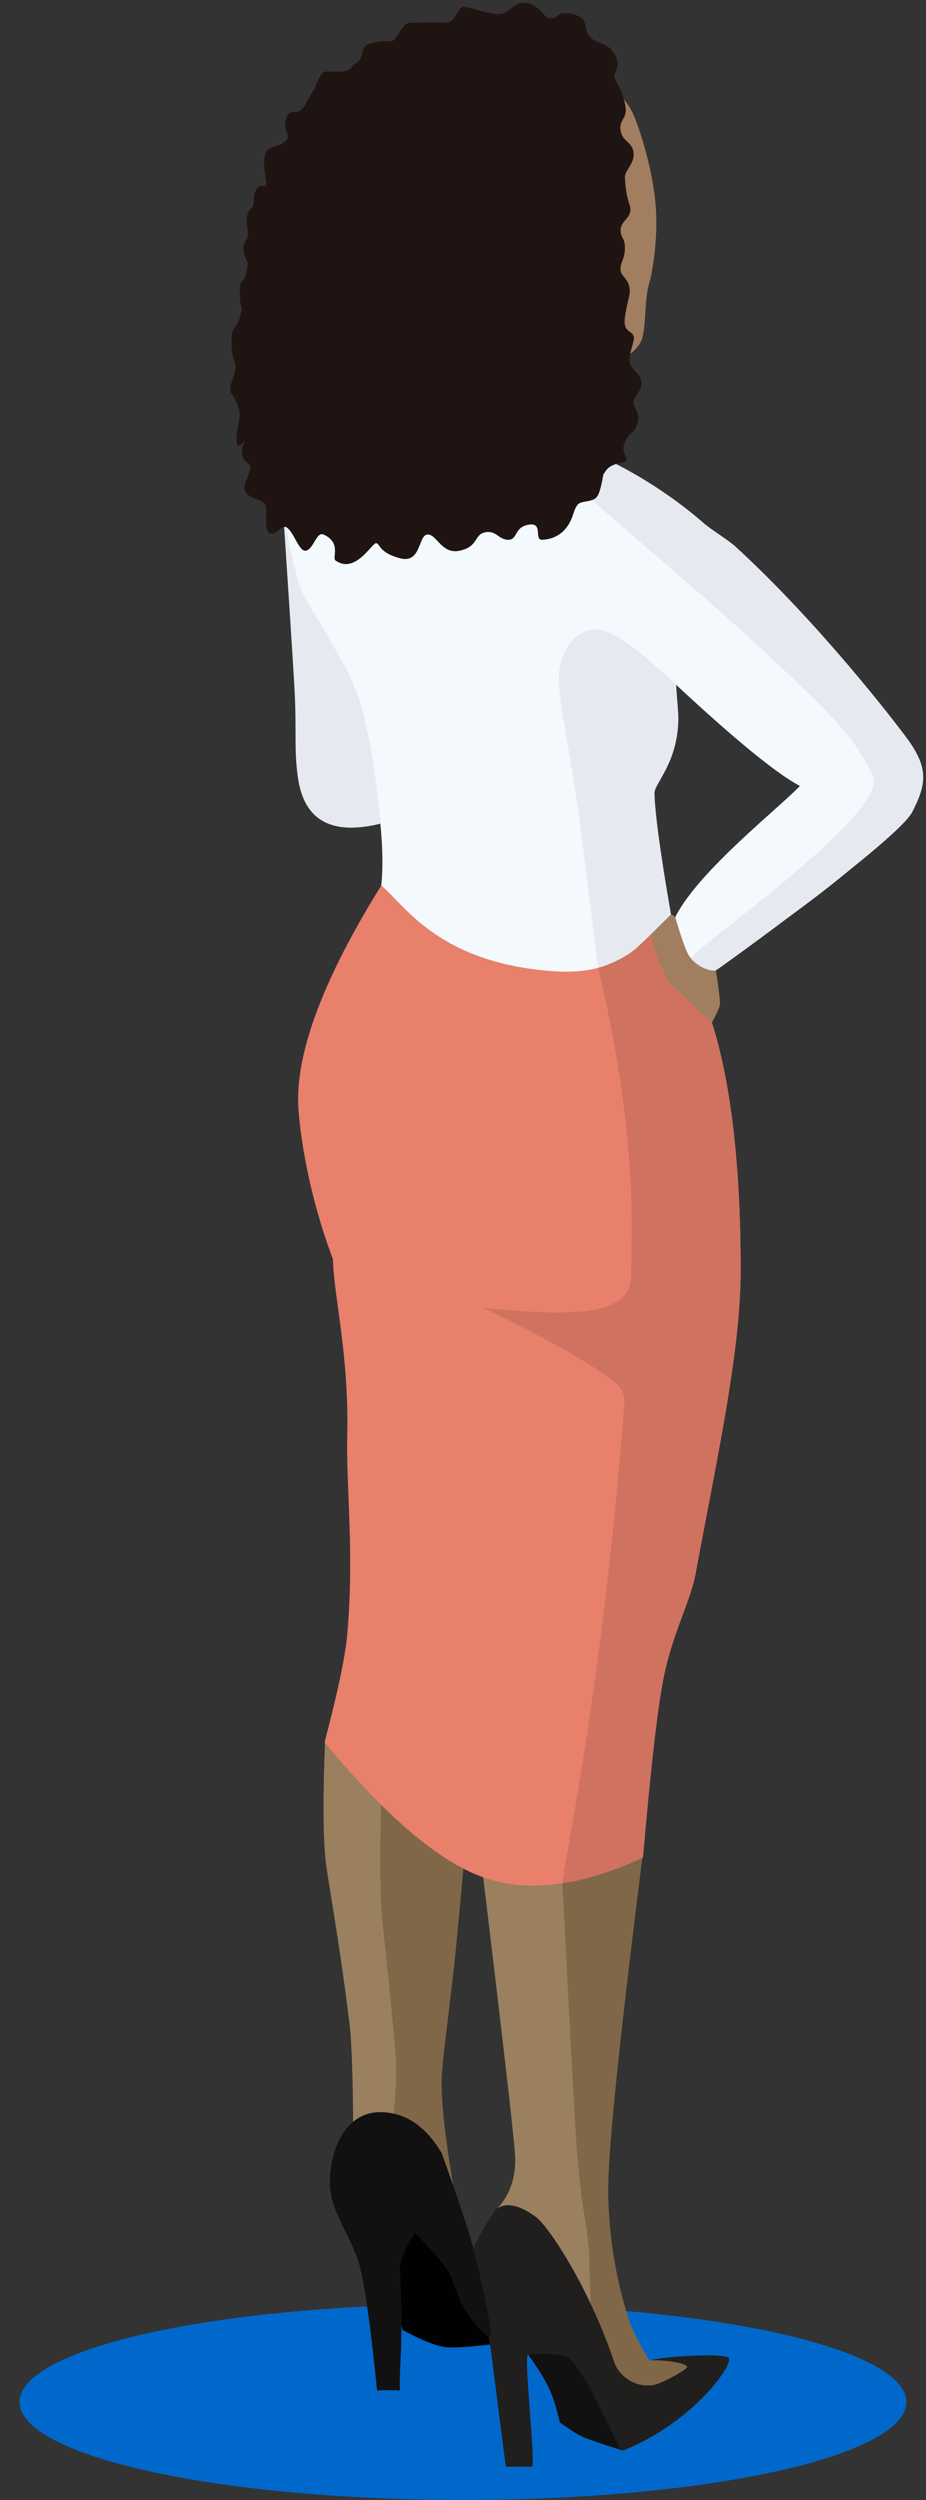
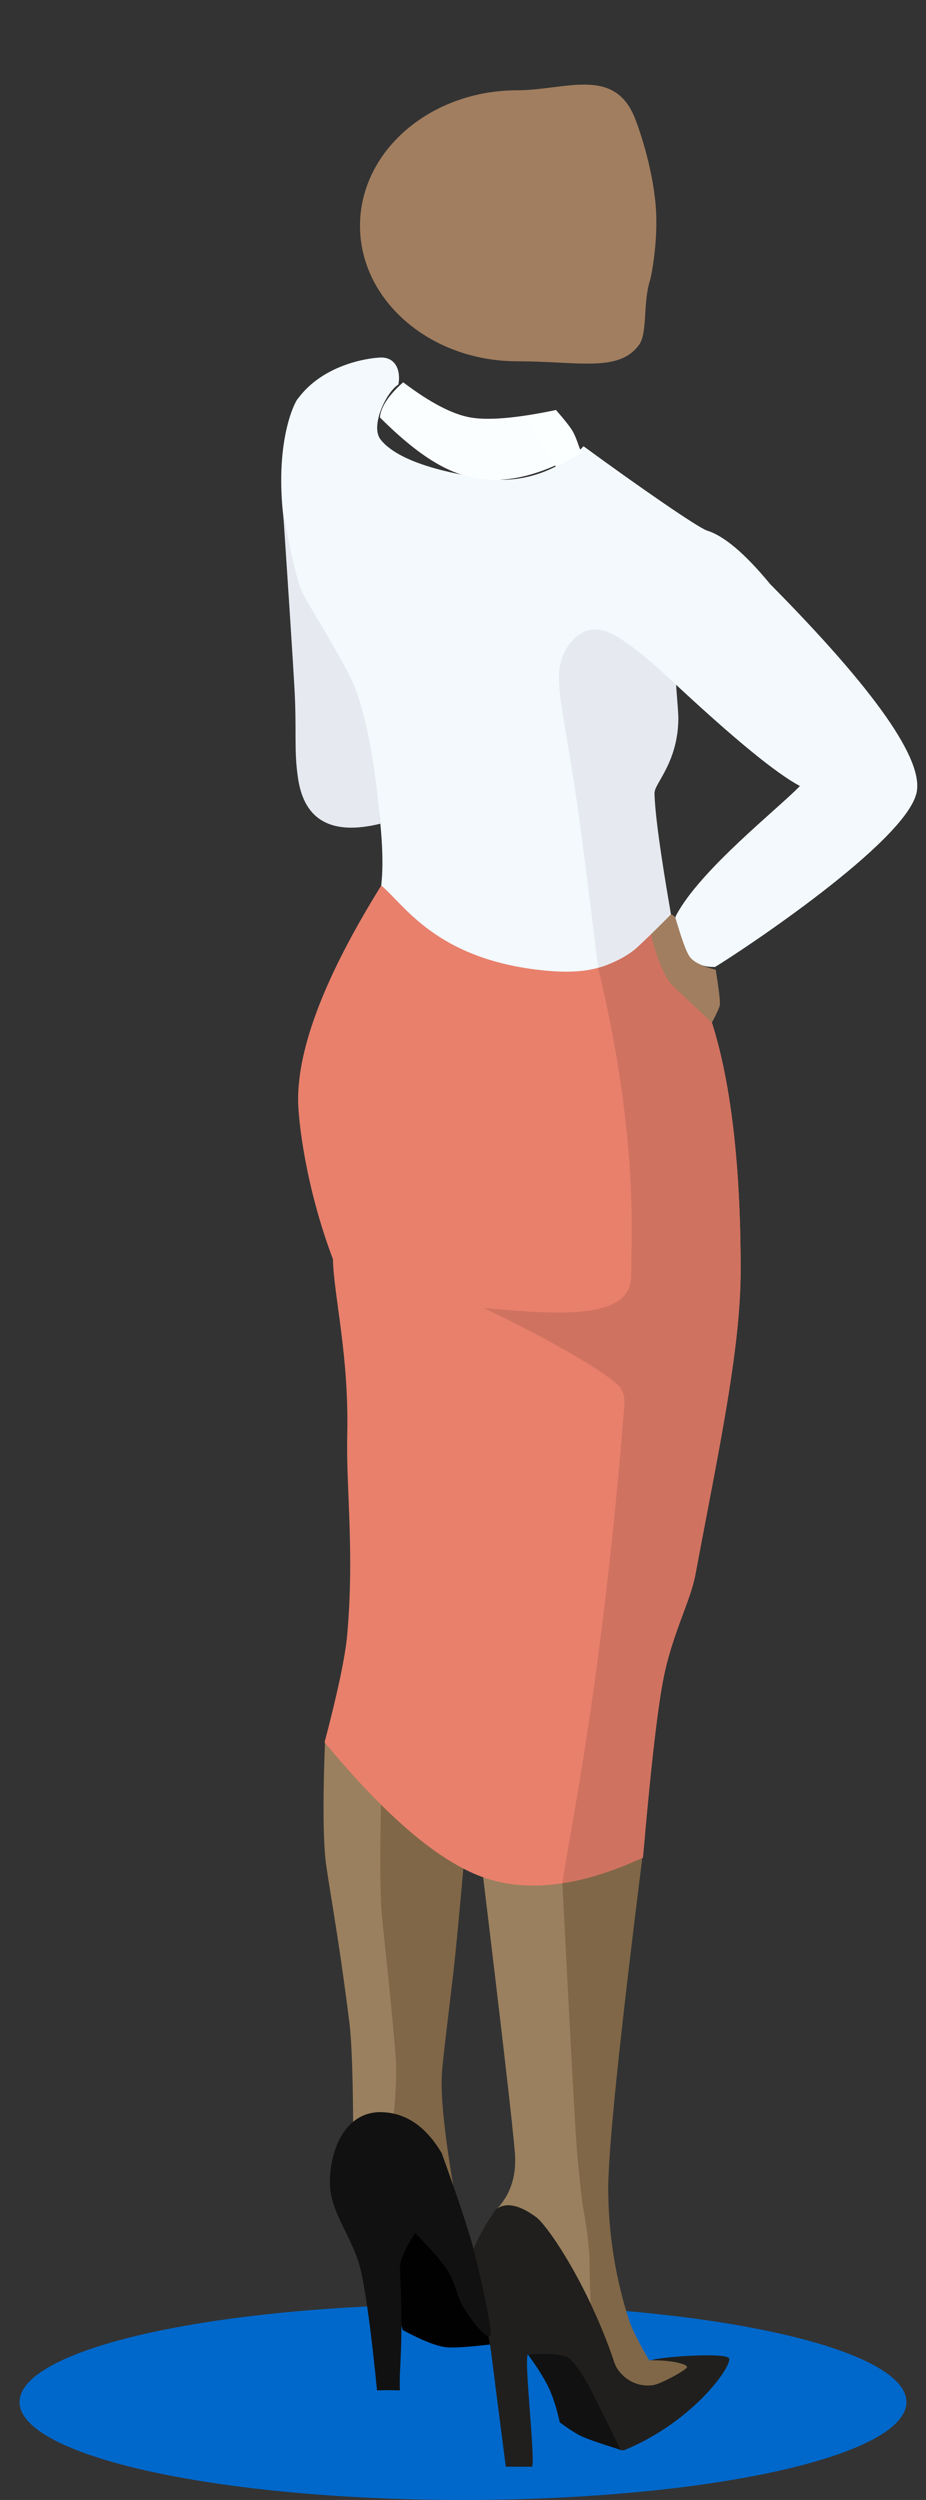
<svg xmlns="http://www.w3.org/2000/svg" width="142px" height="383px" viewBox="0 0 142 383" version="1.1">
  <rect x="0" y="0" width="142" height="383" fill="#333333" stroke="none" />
  <title>img-claimed-waiting</title>
  <g id="loading-screen" stroke="none" stroke-width="1" fill="none" fill-rule="evenodd">
    <g id="standby---screen---before-signnow" transform="translate(-283, -513)">
      <g id="img-claimed-waiting" transform="translate(354, 704.5) scale(-1, 1) translate(-354, -704.5) translate(283, 513)">
        <ellipse id="Oval-7-Copy" fill="#0068CB" cx="71" cy="368" rx="68" ry="15" />
        <path d="M83.019,276.787 L92.138,266.369 C92.471,274.444 92.471,280.443 92.138,284.366 C91.884,287.357 90.181,295.751 88.424,309.861 C88.059,312.79 87.864,318.53 87.838,327.082 L80.408,324.815 C79.948,319.532 79.819,315.568 80.02,312.924 C80.857,301.905 82.797,293.029 83.019,289.047 C83.32,283.631 83.32,279.544 83.019,276.787 Z" id="Rectangle-9" fill="#9A805E" />
        <path d="M70.663,283.12 L83.545,274.559 C83.722,282.83 83.722,288.648 83.545,292.013 C83.408,294.636 82.228,304.015 81.326,315.062 C81.156,317.148 81.264,320.25 81.651,324.367 L72.507,334.797 C73.804,327.069 74.389,321.54 74.263,318.211 C74.183,316.086 73.461,310.616 72.507,302.466 C72.146,299.382 71.531,292.933 70.663,283.12 Z" id="Rectangle-10" fill="#806747" />
        <path d="M43.09,281.388 C46.054,283.197 48.437,284.459 50.238,285.175 C52.038,285.89 53.881,287.007 55.765,288.525 L54.021,330.348 C52.909,335.866 52.226,340 51.97,342.75 C51.715,345.5 51.715,348.725 51.97,352.424 C50.522,357.143 48.991,360.644 47.377,362.925 C45.762,365.206 44.095,366.226 42.375,365.984 C37.969,364.142 35.771,362.858 35.78,362.134 C35.79,361.409 38.008,361.239 42.433,361.623 C44.049,358.904 45.089,356.827 45.554,355.391 C48.106,347.511 48.665,340.608 48.729,335.842 C48.81,329.773 46.93,311.622 43.09,281.388 Z" id="Rectangle-96" fill="#806747" />
        <path d="M55.895,285.827 C59.377,286.008 61.757,286.008 63.036,285.827 C64.315,285.646 66.074,285.125 68.311,284.263 C65.061,311.067 63.302,326.285 63.036,329.917 C62.77,333.55 63.826,336.523 66.203,338.836 C63.147,338.703 60.869,339.413 59.369,340.966 C57.869,342.519 55.186,347.272 51.32,355.226 C51.511,350.927 51.606,347.991 51.606,346.416 C51.606,343.961 52.236,340.162 52.552,338.299 C52.869,336.436 53.216,333.017 53.541,329.322 C53.758,326.858 54.542,312.36 55.895,285.827 Z" id="Rectangle-97" fill="#9A805E" />
        <path d="M42.189,142.532 C45.593,146.971 51.023,148.882 58.479,148.266 C65.936,147.65 74.29,143.451 83.541,135.67 C92.039,149.33 96.288,160.261 96.288,168.463 C96.288,171.468 95.183,181.695 90.944,192.916 C90.823,198.578 88.468,207.538 88.753,219.894 C88.94,227.988 87.641,237.788 88.753,250.419 C89.045,253.73 90.203,259.235 92.228,266.934 C82.85,278.243 74.777,285.122 68.008,287.569 C61.239,290.016 53.039,289.021 43.406,284.584 C42.272,271.463 41.257,262.49 40.362,257.665 C39.024,250.452 36.16,245.493 35.359,241.204 C31.826,222.298 28.42,206.799 28.42,194.508 C28.42,180.515 29.587,164.846 33.794,153.92 C36.131,153.113 37.668,152.052 39.278,149.955 C40.164,148.802 41.134,146.328 42.189,142.532 Z" id="Rectangle" fill="#E8806C" />
        <path d="M45.133,187.671 C45.133,190.414 45.167,193.121 45.233,195.791 C45.378,199.309 48.811,200.633 53.435,200.981 L54.045,201.021 C54.148,201.027 54.251,201.032 54.355,201.037 L54.983,201.062 C55.088,201.065 55.194,201.068 55.301,201.07 L55.945,201.081 L56.598,201.082 L57.26,201.076 L58.266,201.053 L59.285,201.015 L60.313,200.964 L60.973,200.926 C61.854,200.873 62.738,200.809 63.618,200.741 L65.176,200.616 L67.818,200.397 L66.886,200.84 L65.892,201.321 L64.843,201.836 L63.75,202.381 L62.621,202.952 L61.464,203.546 L60.29,204.157 L58.354,205.187 L57.039,205.903 L55.743,206.623 L54.478,207.344 L53.557,207.881 L52.96,208.236 L52.091,208.762 L51.533,209.108 L50.731,209.617 L50.223,209.95 L49.736,210.276 L49.274,210.595 L48.837,210.907 L48.427,211.21 C48.361,211.259 48.297,211.309 48.233,211.358 L47.867,211.646 L47.531,211.925 C46.607,212.63 46.179,213.691 46.248,215.109 L46.456,217.713 L46.668,220.271 L46.886,222.785 C46.922,223.2 46.959,223.613 46.996,224.025 L47.219,226.47 L47.447,228.871 L47.677,231.227 L47.911,233.537 L48.147,235.801 L48.385,238.021 L48.626,240.194 L48.989,243.369 L49.355,246.441 L49.722,249.409 L50.089,252.274 L50.455,255.035 L50.818,257.691 L51.059,259.404 L51.416,261.887 L51.883,265.033 L52.112,266.536 L52.449,268.703 L52.884,271.428 L53.4,274.568 L53.788,276.867 L55.395,286.095 L55.604,287.378 L55.697,288.003 L55.764,288.517 C54.664,288.349 53.539,288.12 52.389,287.831 L51.54,287.607 C49.026,286.906 46.315,285.898 43.406,284.584 L43.045,280.509 L42.693,276.72 L42.349,273.217 L42.125,271.04 L41.904,268.99 L41.686,267.068 L41.472,265.272 L41.262,263.603 L41.107,262.435 L40.853,260.646 L40.704,259.668 L40.507,258.476 L40.362,257.665 C39.876,255.042 39.187,252.717 38.47,250.614 L38.109,249.581 L37.749,248.582 L36.879,246.225 L36.555,245.331 C36.034,243.865 35.601,242.503 35.359,241.204 L34.782,238.14 L32.563,226.492 L31.878,222.822 L31.55,221.027 L31.233,219.259 L30.928,217.516 C30.878,217.228 30.829,216.941 30.78,216.655 L30.494,214.952 L30.223,213.276 C30.047,212.167 29.881,211.075 29.727,210.001 L29.504,208.403 L29.299,206.831 C28.745,202.413 28.42,198.307 28.42,194.508 C28.42,192.862 28.436,191.192 28.471,189.51 L28.513,187.824 C28.861,175.716 30.247,163.132 33.794,153.92 C36.131,153.113 37.668,152.052 39.278,149.955 C39.639,149.485 40.014,148.796 40.403,147.888 L40.616,147.371 L40.832,146.81 L41.052,146.206 C41.162,145.893 41.273,145.563 41.385,145.218 L41.611,144.505 L41.84,143.748 L42.072,142.948 L42.189,142.532 C42.237,142.605 42.295,142.682 42.361,142.762 L42.468,142.885 C44.204,145.011 46.433,146.519 49.156,147.411 L50.334,148.07 C47.507,159.593 45.133,173.91 45.133,187.671 Z" id="Path" fill="#D07260" />
        <path d="M23.891,89.49 C27.731,84.835 30.956,82.101 33.566,81.29 C34.907,80.873 43.86,74.689 52.514,68.367 C54.862,70.853 60.519,74.325 67.49,73.328 C70.127,72.951 80.431,71.488 83.662,67.305 C85.201,65.312 82.881,60.201 80.911,58.9 C80.504,56.822 81.313,54.684 83.662,54.777 C85.725,54.857 92.477,55.889 96.292,61.047 C96.544,61.126 99.623,66.551 98.704,77.599 C98.209,83.547 95.948,96.092 91.92,115.234 C88.998,114.138 86.956,113.808 85.795,114.242 C85.467,114.364 82.614,127.609 83.541,135.67 C80.058,138.471 75.163,147.084 58.382,148.695 C48.119,149.681 45.749,146.237 39.272,140.26 C40.854,133.167 41.858,126.918 41.639,121.513 C41.556,119.456 39.473,116.815 38.76,114.242 C38.319,112.649 38.175,109.536 38.329,104.903 C29.233,113.362 22.902,118.532 19.335,120.414 C22.543,123.783 34.647,133.254 38.329,140.26 C38.818,141.192 37.92,144.864 36.427,146.547 C34.843,148.333 32.635,148.108 32.352,148.143 C28.01,145.508 3.253,129.066 1.463,121.513 C0.27,116.477 7.746,105.803 23.891,89.49 Z" id="Rectangle-4" fill="#F3F9FC" />
        <path d="M32.246,148.571 C34.351,148.031 35.687,147.356 36.254,146.547 C37.105,145.334 38.291,140.945 38.449,140.563 C38.702,139.958 41.483,139.154 42.014,139.859 C42.369,140.329 42.369,141.681 42.014,143.915 C40.955,147.677 39.832,150.11 38.643,151.212 C37.455,152.315 35.521,154.139 32.841,156.684 C32.122,155.336 31.715,154.442 31.622,154 C31.528,153.558 31.736,151.749 32.246,148.571 Z" id="Rectangle-8" fill="#A17E5F" />
        <path d="M56.262,103 C56.493,106.857 55.112,111.679 53.316,124.416 C52.684,128.895 51.673,136.844 50.282,148.263 C49.713,148.107 49.3,147.979 49.04,147.879 C46.901,147.051 45.325,146.093 44.275,145.125 C43.033,143.982 41.31,142.301 39.107,140.083 C40.709,130.873 41.554,124.683 41.639,121.513 C41.679,120.045 37.973,116.797 37.976,109.925 C37.976,109.503 38.094,107.828 38.329,104.903 C43.561,99.954 47.269,97.186 49.453,96.599 C53.449,95.523 56.067,99.763 56.262,103 Z" id="Rectangle-5" fill="#E6EAF0" />
-         <path d="M2.792,113.28 C4.598,110.785 16.441,95.399 29.3,83.663 C30.246,82.799 33.053,81.047 33.99,80.228 C42.956,72.386 52.11,68.969 52.489,68.853 C53.448,68.558 56.16,71.453 56.395,71.519 C57.59,71.858 34.672,90.255 21.558,102.853 C17.61,106.646 10.328,113.11 8.13,119.016 C5.932,124.923 36.715,146.069 36.024,146.865 C34.56,148.551 32.571,148.859 32.176,148.634 C31.518,148.26 4.306,128.663 2.118,124.416 C-0.069,120.17 -0.419,117.715 2.792,113.28 Z" id="Rectangle-5" fill="#E6EAF0" />
        <path d="M95.843,90.275 C96.714,87.937 97.635,83.889 98.605,78.132 C97.698,91.673 97.114,100.723 96.853,105.282 C96.465,112.048 96.966,114.815 96.288,119.293 C95.316,125.72 91.112,128.02 83.674,126.192 C84.641,115.059 86.323,107.279 88.72,102.852 C92.73,95.443 95.246,91.878 95.843,90.275 Z" id="Rectangle-6" fill="#E6EAF0" />
-         <path d="M56.741,62.815 C62.761,64.071 67.153,64.448 69.916,63.948 C72.679,63.447 76.098,61.654 80.175,58.568 C82.407,60.546 83.596,62.339 83.742,63.948 C83.887,65.556 83.023,67.349 81.149,69.327 C75.846,71.841 71.14,73.226 67.032,73.482 C62.925,73.738 58.219,72.353 52.916,69.327 C53.389,67.786 53.817,66.69 54.199,66.04 C54.581,65.39 55.428,64.315 56.741,62.815 Z" id="Rectangle-94" fill="#FBFEFF" />
+         <path d="M56.741,62.815 C62.761,64.071 67.153,64.448 69.916,63.948 C72.679,63.447 76.098,61.654 80.175,58.568 C82.407,60.546 83.596,62.339 83.742,63.948 C75.846,71.841 71.14,73.226 67.032,73.482 C62.925,73.738 58.219,72.353 52.916,69.327 C53.389,67.786 53.817,66.69 54.199,66.04 C54.581,65.39 55.428,64.315 56.741,62.815 Z" id="Rectangle-94" fill="#FBFEFF" />
        <polygon id="Rectangle-95" fill="#FCFFFF" points="56.741 62.815 61.189 64.443 56.741 71.501 52.717 69.365" />
        <path d="M78.601,341.461 C79.622,341.655 80.427,343.341 81.018,346.517 C81.608,349.694 81.351,353.176 80.245,356.965 C77.284,358.556 75.078,359.432 73.627,359.592 C72.177,359.752 68.891,359.481 63.769,358.779 C66.164,357.175 67.867,355.875 68.877,354.88 C70.702,353.081 71.744,350.639 72.12,349.14 C72.809,346.398 74.969,343.838 78.601,341.461 Z" id="Rectangle-98" fill="#010101" />
        <path d="M30.216,361.265 C30.894,360.372 40.883,361.069 42.167,361.603 C38.794,361.557 36.668,362.219 36.638,362.619 C36.609,363.019 40.668,365.251 41.882,365.411 C45.1,365.835 47.244,363.554 47.763,362.009 C51.74,350.159 57.983,340.985 59.814,339.644 C62.455,337.71 64.515,337.335 65.995,338.519 C68.469,342.111 69.809,344.925 70.015,346.963 C70.153,348.337 67.391,354.658 66.638,360.721 C66.273,363.658 65.54,369.384 64.438,377.9 C62.733,377.904 61.406,377.904 60.458,377.9 C59.755,377.896 61.76,360.751 61.025,360.721 C59.283,360.649 55.172,360.823 52.531,364.612 C49.729,368.631 48.383,376.255 46.127,375.311 C35.48,370.856 29.598,362.296 30.216,361.265 Z" id="Rectangle-11" fill="#201F1D" />
        <path d="M74.256,329.879 C76.692,325.76 79.782,323.662 83.525,323.586 C89.14,323.472 91.417,329.504 91.417,334.312 C91.417,339.12 87.804,342.728 86.641,347.965 C85.866,351.457 85.046,357.54 84.183,366.212 C82.761,366.167 81.591,366.167 80.672,366.212 C80.87,363.037 80.057,359.463 80.672,347.604 C80.733,346.428 79.955,344.594 78.338,342.103 C75.774,344.698 74.095,346.652 73.301,347.965 C72.175,349.827 71.838,351.995 70.99,353.404 C68.856,356.948 66.974,358.381 66.793,357.837 C66.577,357.191 67.348,352.942 69.213,345.217 C69.872,342.49 71.552,337.378 74.256,329.879 Z" id="Rectangle-12" fill="#111111" />
        <path d="M51.404,366.049 C52.92,363.322 54.084,361.704 54.895,361.196 C55.707,360.688 57.75,360.529 61.025,360.721 C59.442,362.912 58.348,364.687 57.742,366.049 C57.137,367.41 56.611,369.096 56.163,371.108 C54.916,372.02 53.9,372.684 53.117,373.1 C52.333,373.515 50.237,374.257 46.829,375.324 L51.404,366.049 Z" id="Rectangle-13" fill="#111111" />
        <path d="M62.669,55.35 C75.992,55.35 86.794,46.056 86.794,34.591 C86.794,23.125 75.992,13.831 62.669,13.831 C55.457,13.831 47.958,10.173 44.734,17.862 C44.119,19.328 41.917,25.514 41.44,31.646 C41.02,37.045 42.193,42.551 42.285,42.827 C43.44,46.28 42.673,50.985 43.984,52.803 C47.093,57.113 53.297,55.35 62.669,55.35 Z" id="Oval-2" fill="#A17E5F" />
-         <path d="M51.67,5.468 C52.789,4.045 51.455,2.804 54.228,2.159 C57.002,1.514 55.945,3.03 57.825,2.792 C58.523,2.703 59.216,0.813 61.265,0.461 C63.314,0.109 63.861,2.356 65.785,2.159 C67.709,1.962 69.742,1.152 70.858,1.022 C71.81,0.911 72.105,3.699 73.908,3.497 C75.329,3.338 77.599,3.497 79.107,3.497 C80.616,3.497 81.025,6.628 82.357,6.329 C83.251,6.129 85.418,6.58 86.008,7.039 C86.598,7.497 86.31,9.091 87.319,9.624 C88.327,10.158 87.902,10.987 90.226,10.987 C92.55,10.987 92.47,10.533 93.409,12.731 C94.134,14.427 93.817,13.437 95.091,15.845 C96.366,18.253 97.288,16.23 98.049,17.939 C98.81,19.647 97.411,20.71 98.049,21.417 C99.897,23.464 102.215,21.053 101.296,27.16 C100.927,29.609 101.761,27.747 102.599,28.901 C103.436,30.054 102.712,31.248 103.537,31.963 C104.462,32.766 104.122,34.556 104.031,35.213 C103.759,37.187 104.649,36.364 104.649,38.014 C104.649,39.665 103.857,39.818 104.031,40.811 C104.649,44.333 105.233,42.061 105.233,44.908 C105.233,47.755 104.549,46.449 105.233,48.658 C105.918,50.868 106.494,49.717 106.494,52.486 C106.494,55.255 105.733,55.292 105.918,56.573 C106.144,58.137 107.155,59.412 106.494,60.337 C105.692,61.458 105.272,62.596 105.233,63.753 C106.067,67.718 105.872,69.057 104.649,67.768 C103.875,66.953 106.023,69.419 104.031,70.918 C102.449,72.109 106.165,74.663 103.537,76.098 C102.872,76.461 101.655,76.662 101.296,77.369 C100.936,78.075 101.51,80.999 100.803,81.554 C99.747,82.383 98.853,80.265 98.049,80.798 C96.857,81.589 96.182,84.537 95.091,84.36 C93.926,84.172 93.478,81.402 92.389,81.889 C89.592,83.14 91.12,85.46 90.551,85.868 C87.553,88.016 84.971,83.218 84.343,83.218 C83.714,83.218 83.99,84.635 80.687,85.523 C77.384,86.411 77.891,82.023 76.468,81.889 C75.046,81.755 74.303,85.01 71.45,84.36 C68.597,83.711 69.34,81.889 67.592,81.554 C65.843,81.219 65.583,82.693 64.065,82.693 C62.547,82.693 63.214,80.745 60.908,80.379 C58.601,80.012 60.207,82.77 58.817,82.693 C57.427,82.617 55.289,82.035 54.228,79.137 C53.943,78.358 53.927,78.05 53.462,77.369 C52.958,76.631 51.146,77.031 50.456,76.098 C49.766,75.165 49.548,72.557 49.391,72.538 C49.234,72.519 49.045,71.288 46.827,70.918 C44.608,70.549 47.12,69.797 46.175,67.768 C45.23,65.739 44.831,66.645 44.265,64.938 C43.699,63.23 44.952,62.509 44.831,61.559 C44.682,60.382 43.434,59.899 43.643,58.377 C43.796,57.27 45.222,56.752 45.444,55.338 C45.623,54.206 44.581,52.128 44.831,51.484 C45.175,50.598 46.463,50.9 46.175,48.658 C45.939,46.82 45.491,45.56 45.444,44.908 C45.296,42.831 46.685,42.478 46.827,41.479 C47.002,40.24 46.175,39.837 46.175,38.014 C46.175,36.192 46.827,36.69 46.827,35.213 C46.827,33.736 44.831,33.294 45.444,31.429 C46.058,29.564 46.116,28.111 46.175,27.16 C46.234,26.208 44.707,25.034 44.831,23.557 C44.999,21.552 46.498,21.905 46.827,20.019 C47.155,18.133 45.591,18.361 46.175,15.845 C46.759,13.328 47.743,12.322 47.801,11.617 C47.86,10.912 46.587,10.199 47.801,8.227 C49.016,6.256 50.551,6.892 51.67,5.468 Z" id="Rectangle-14" fill="#201413" />
      </g>
    </g>
  </g>
</svg>